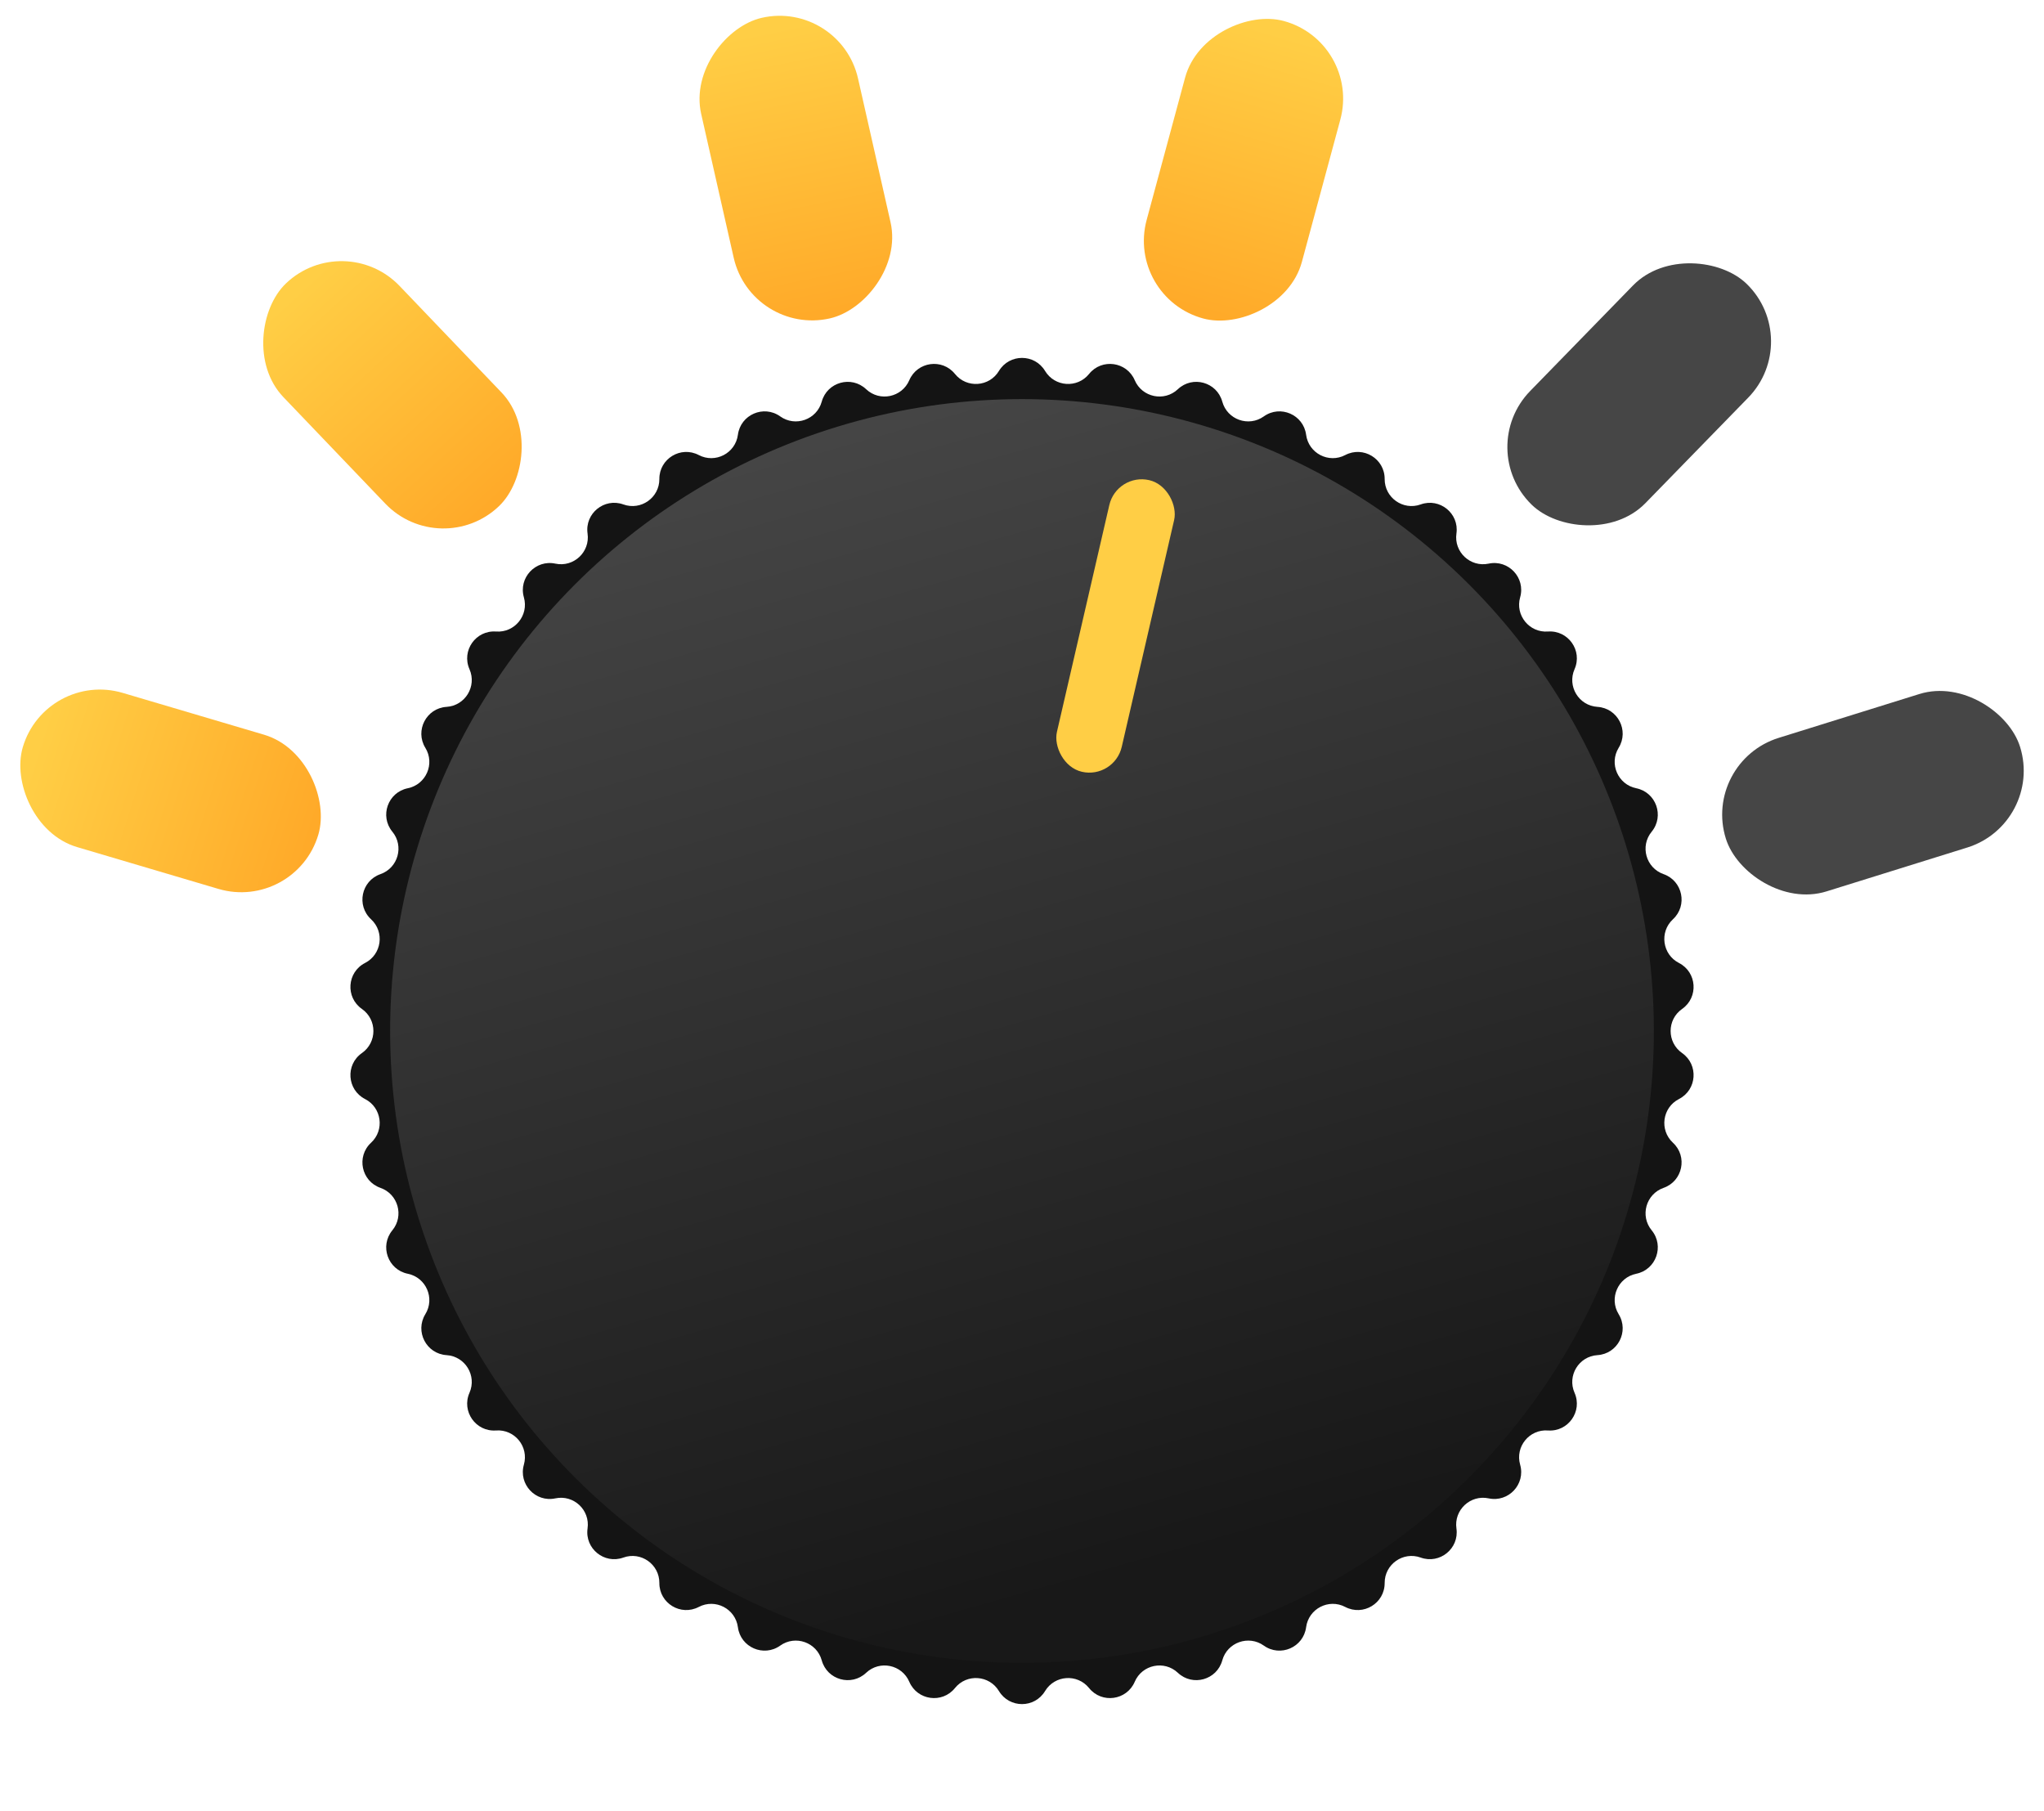
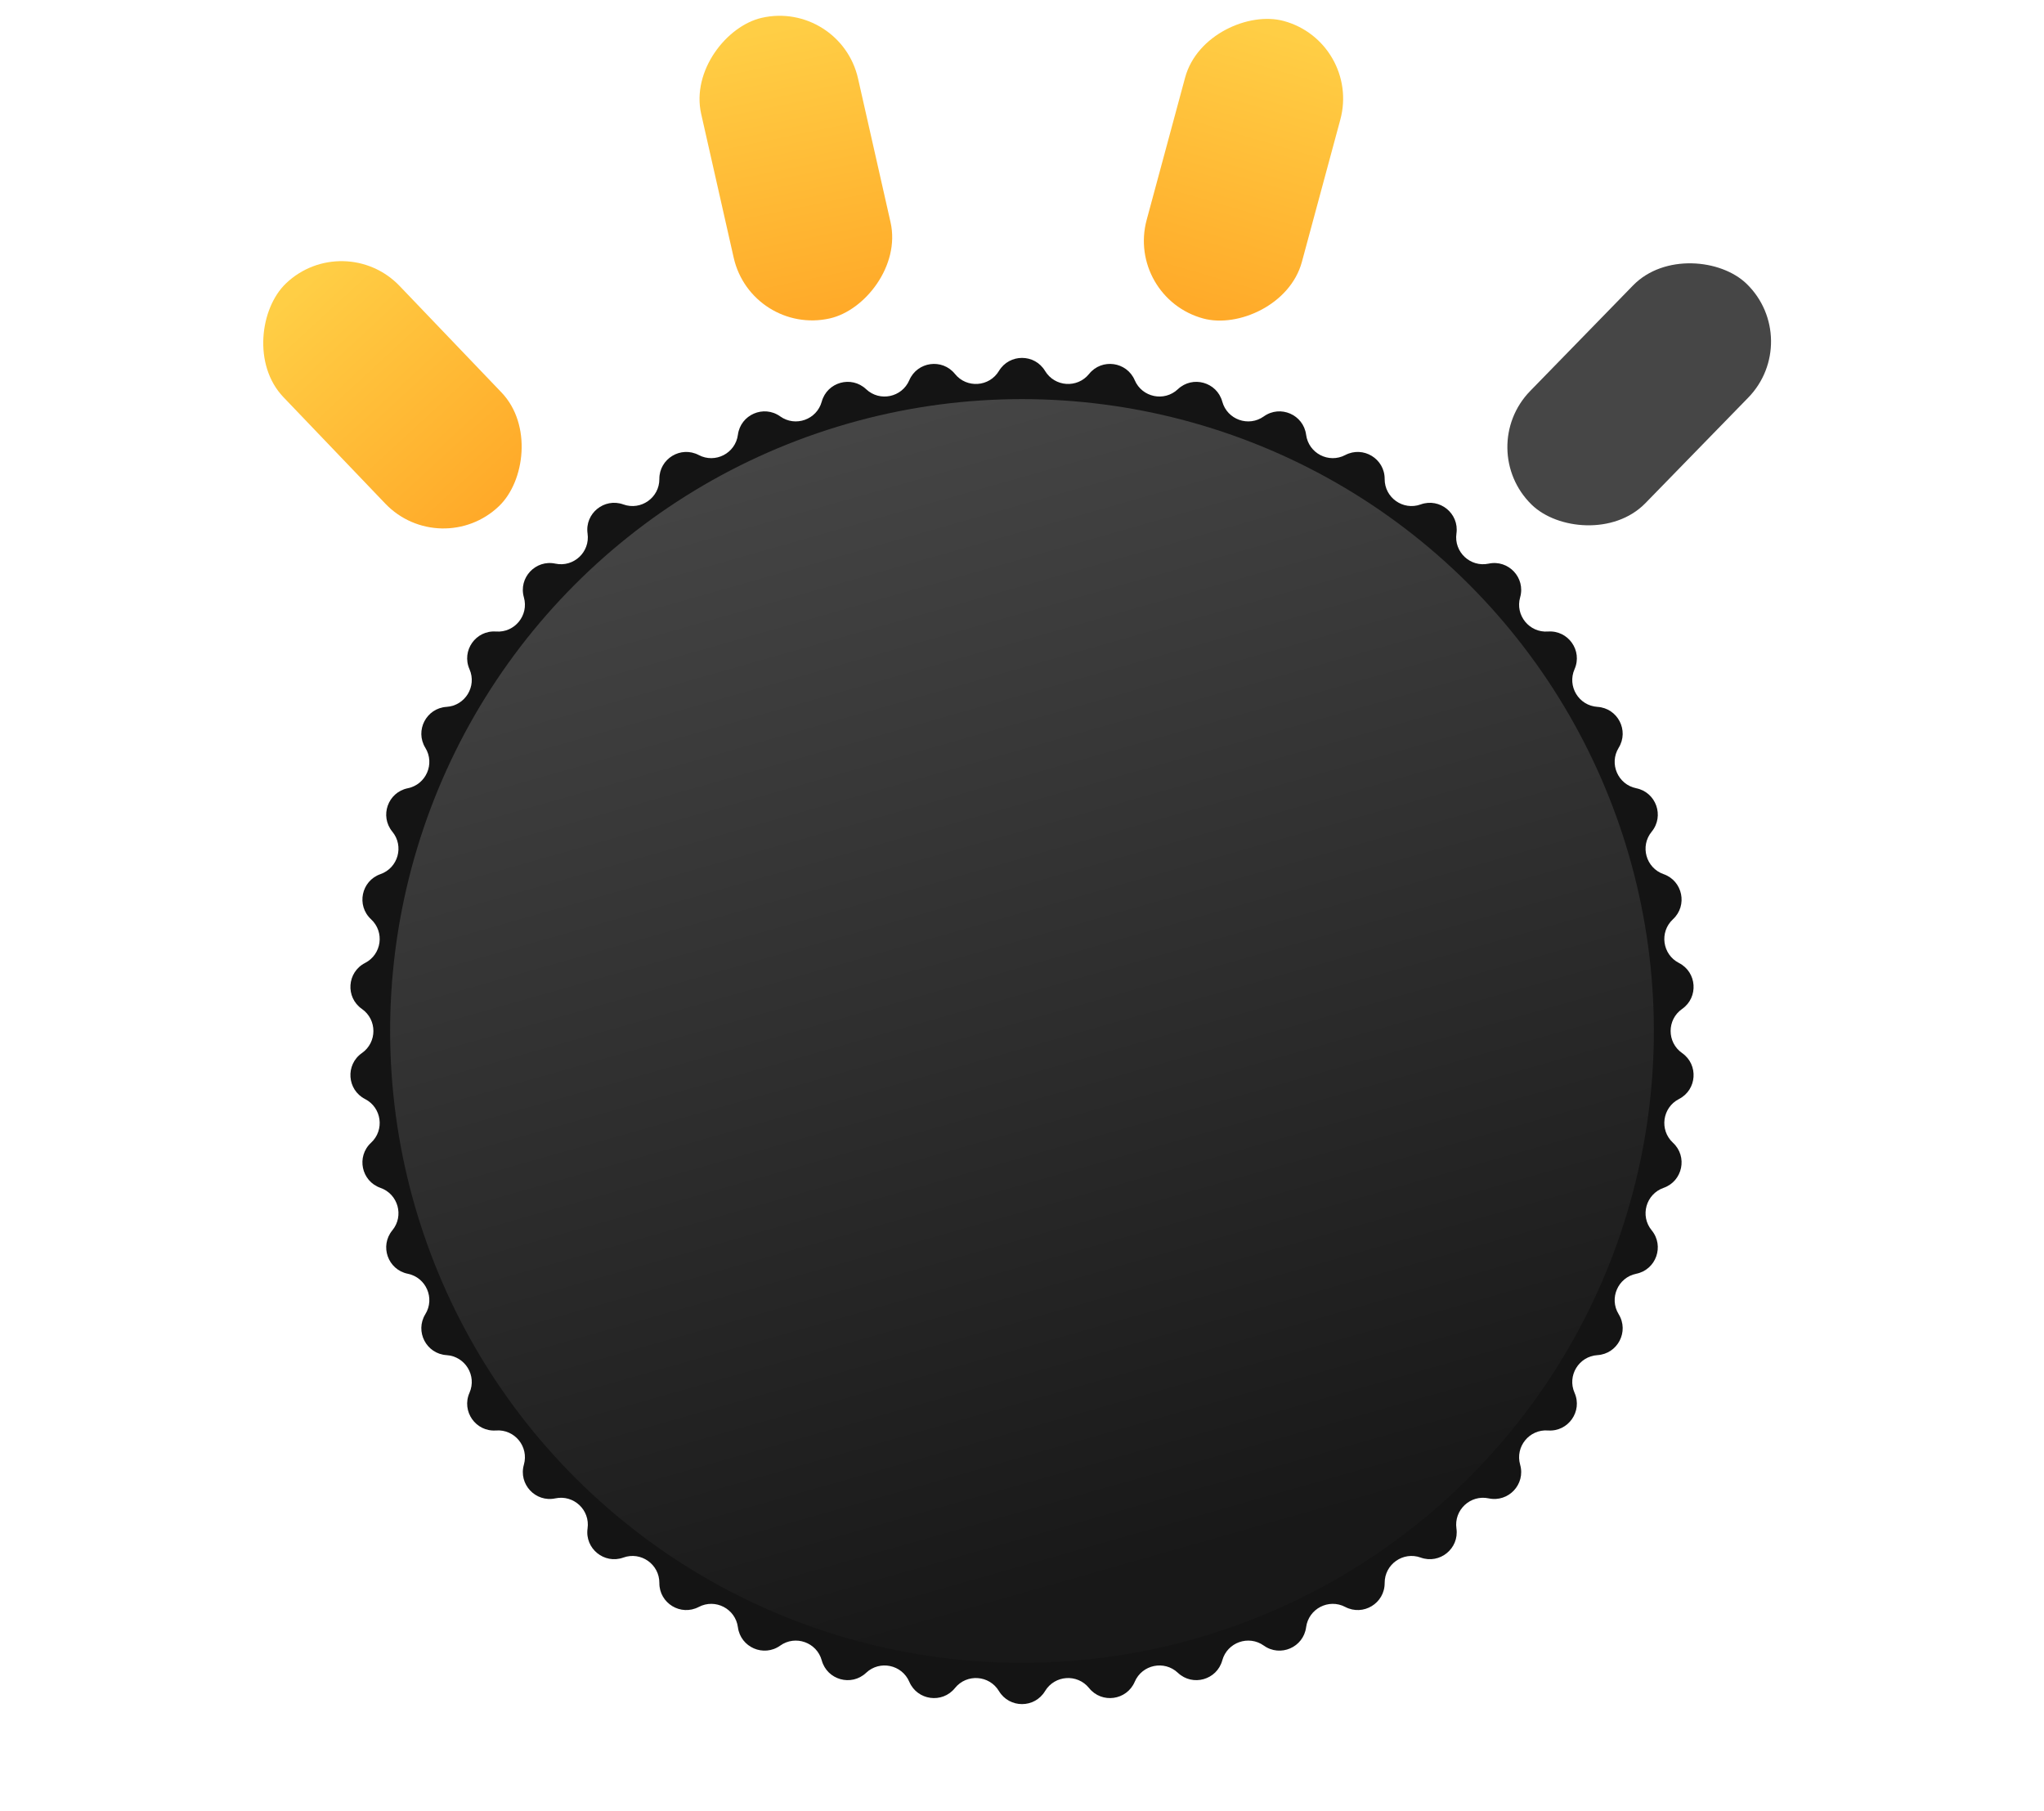
<svg xmlns="http://www.w3.org/2000/svg" width="79" height="70" viewBox="0 0 79 70" fill="none">
  <path d="M38.609 14.336C39.014 13.665 39.987 13.665 40.391 14.336V14.336C40.764 14.955 41.638 15.015 42.092 14.453V14.453C42.583 13.842 43.548 13.975 43.857 14.695V14.695C44.141 15.359 45 15.538 45.525 15.042V15.042C46.096 14.504 47.033 14.767 47.241 15.523V15.523C47.432 16.219 48.259 16.513 48.847 16.093V16.093C49.485 15.638 50.378 16.026 50.481 16.803V16.803C50.576 17.52 51.355 17.923 51.994 17.587V17.587C52.688 17.224 53.52 17.729 53.517 18.513V18.513C53.513 19.236 54.23 19.741 54.909 19.496V19.496C55.646 19.23 56.402 19.845 56.291 20.62V20.62C56.189 21.336 56.83 21.934 57.537 21.784V21.784C58.303 21.621 58.968 22.332 58.753 23.086V23.086C58.555 23.78 59.108 24.461 59.828 24.408V24.408C60.61 24.351 61.172 25.146 60.856 25.863V25.863C60.565 26.525 61.02 27.274 61.741 27.32V27.32C62.524 27.369 62.972 28.234 62.561 28.902V28.902C62.183 29.517 62.532 30.321 63.24 30.465V30.465C64.008 30.621 64.334 31.538 63.837 32.144V32.144C63.378 32.702 63.615 33.546 64.297 33.785V33.785C65.036 34.044 65.234 34.997 64.659 35.529V35.529C64.129 36.02 64.248 36.889 64.891 37.218V37.218C65.589 37.575 65.655 38.546 65.013 38.995V38.995C64.421 39.409 64.421 40.286 65.013 40.7V40.7C65.655 41.149 65.589 42.12 64.891 42.477V42.477C64.248 42.806 64.129 43.675 64.659 44.166V44.166C65.234 44.698 65.036 45.651 64.297 45.91V45.91C63.615 46.149 63.378 46.993 63.837 47.551V47.551C64.334 48.157 64.008 49.074 63.24 49.23V49.23C62.532 49.374 62.183 50.178 62.561 50.793V50.793C62.972 51.461 62.524 52.325 61.741 52.375V52.375C61.02 52.421 60.565 53.17 60.856 53.831V53.831C61.172 54.549 60.61 55.344 59.828 55.287V55.287C59.108 55.234 58.555 55.914 58.753 56.609V56.609C58.968 57.363 58.303 58.074 57.537 57.911V57.911C56.83 57.761 56.189 58.359 56.291 59.075V59.075C56.402 59.85 55.646 60.465 54.909 60.199V60.199C54.23 59.954 53.513 60.459 53.517 61.182V61.182C53.52 61.966 52.688 62.471 51.994 62.108V62.108C51.355 61.772 50.576 62.175 50.481 62.892V62.892C50.378 63.669 49.485 64.057 48.847 63.602V63.602C48.259 63.182 47.432 63.476 47.241 64.172V64.172C47.033 64.928 46.096 65.191 45.525 64.653V64.653C45 64.157 44.141 64.336 43.857 65V65C43.548 65.72 42.583 65.853 42.092 65.242V65.242C41.638 64.68 40.764 64.74 40.391 65.359V65.359C39.987 66.03 39.014 66.03 38.609 65.359V65.359C38.237 64.74 37.362 64.68 36.909 65.242V65.242C36.417 65.853 35.453 65.72 35.144 65V65C34.859 64.336 34.001 64.157 33.475 64.653V64.653C32.905 65.191 31.968 64.928 31.76 64.172V64.172C31.568 63.476 30.742 63.182 30.154 63.602V63.602C29.516 64.057 28.623 63.669 28.52 62.892V62.892C28.425 62.175 27.646 61.772 27.006 62.108V62.108C26.312 62.471 25.48 61.966 25.484 61.182V61.182C25.488 60.459 24.771 59.954 24.092 60.199V60.199C23.354 60.465 22.599 59.85 22.709 59.075V59.075C22.811 58.359 22.171 57.761 21.464 57.911V57.911C20.697 58.074 20.033 57.363 20.248 56.609V56.609C20.446 55.914 19.893 55.234 19.172 55.287V55.287C18.39 55.344 17.829 54.549 18.145 53.831V53.831C18.436 53.17 17.98 52.421 17.259 52.375V52.375C16.477 52.325 16.029 51.461 16.439 50.793V50.793C16.818 50.178 16.468 49.374 15.761 49.23V49.23C14.992 49.074 14.666 48.157 15.164 47.551V47.551C15.623 46.993 15.386 46.149 14.704 45.91V45.91C13.964 45.651 13.766 44.698 14.341 44.166V44.166C14.872 43.675 14.752 42.806 14.109 42.477V42.477C13.412 42.12 13.345 41.149 13.988 40.7V40.7C14.58 40.286 14.58 39.409 13.988 38.995V38.995C13.345 38.546 13.412 37.575 14.109 37.218V37.218C14.752 36.889 14.872 36.02 14.341 35.529V35.529C13.766 34.997 13.964 34.044 14.704 33.785V33.785C15.386 33.546 15.623 32.702 15.164 32.144V32.144C14.666 31.538 14.992 30.621 15.761 30.465V30.465C16.468 30.321 16.818 29.517 16.439 28.902V28.902C16.029 28.234 16.477 27.369 17.259 27.32V27.32C17.98 27.274 18.436 26.525 18.145 25.863V25.863C17.829 25.146 18.39 24.351 19.172 24.408V24.408C19.893 24.461 20.446 23.78 20.248 23.086V23.086C20.033 22.332 20.697 21.621 21.464 21.784V21.784C22.171 21.934 22.811 21.336 22.709 20.62V20.62C22.599 19.845 23.354 19.23 24.092 19.496V19.496C24.771 19.741 25.488 19.236 25.484 18.513V18.513C25.48 17.729 26.312 17.224 27.006 17.587V17.587C27.646 17.923 28.425 17.52 28.52 16.803V16.803C28.623 16.026 29.516 15.638 30.154 16.093V16.093C30.742 16.513 31.568 16.219 31.76 15.523V15.523C31.968 14.767 32.905 14.504 33.475 15.042V15.042C34.001 15.538 34.859 15.359 35.144 14.695V14.695C35.453 13.975 36.417 13.842 36.909 14.453V14.453C37.362 15.015 38.237 14.955 38.609 14.336V14.336Z" fill="#141414" />
-   <rect x="1.763" y="25.898" width="11.912" height="6.215" rx="3.108" transform="rotate(16.483 1.763 25.898)" fill="url(#paint0_linear_1591_43)" />
  <rect x="13.296" y="8.807" width="11.912" height="6.215" rx="3.108" transform="rotate(46.264 13.296 8.807)" fill="url(#paint1_linear_1591_43)" />
  <rect x="32.477" y="0.002" width="11.912" height="6.215" rx="3.108" transform="rotate(77.256 32.477 0.002)" fill="url(#paint2_linear_1591_43)" />
  <rect x="52.614" y="1.621" width="11.912" height="6.215" rx="3.108" transform="rotate(105.117 52.614 1.621)" fill="url(#paint3_linear_1591_43)" />
  <rect x="69.737" y="13.143" width="11.912" height="6.215" rx="3.108" transform="rotate(134.258 69.737 13.143)" fill="#464646" />
-   <rect x="79" y="31.832" width="11.912" height="6.215" rx="3.108" transform="rotate(162.689 79 31.832)" fill="#464646" />
  <circle cx="39.5" cy="39.847" r="24.421" transform="rotate(13.004 39.5 39.847)" fill="url(#paint4_linear_1591_43)" />
-   <rect x="43.164" y="18.268" width="2.571" height="11.568" rx="1.285" transform="rotate(13.004 43.164 18.268)" fill="#FFCE45" />
  <defs>
    <linearGradient id="paint0_linear_1591_43" x1="2.269" y1="29.26" x2="13.406" y2="29.475" gradientUnits="userSpaceOnUse">
      <stop stop-color="#FFCE45" />
      <stop offset="1" stop-color="#FFAA29" />
    </linearGradient>
    <linearGradient id="paint1_linear_1591_43" x1="13.802" y1="12.168" x2="24.938" y2="12.383" gradientUnits="userSpaceOnUse">
      <stop stop-color="#FFCE45" />
      <stop offset="1" stop-color="#FFAA29" />
    </linearGradient>
    <linearGradient id="paint2_linear_1591_43" x1="32.983" y1="3.363" x2="44.12" y2="3.579" gradientUnits="userSpaceOnUse">
      <stop stop-color="#FFCE45" />
      <stop offset="1" stop-color="#FFAA29" />
    </linearGradient>
    <linearGradient id="paint3_linear_1591_43" x1="53.12" y1="4.982" x2="64.256" y2="5.198" gradientUnits="userSpaceOnUse">
      <stop stop-color="#FFCE45" />
      <stop offset="1" stop-color="#FFAA29" />
    </linearGradient>
    <linearGradient id="paint4_linear_1591_43" x1="27.555" y1="18.876" x2="50.383" y2="60.286" gradientUnits="userSpaceOnUse">
      <stop stop-color="#454545" />
      <stop offset="0.963" stop-color="#181818" />
    </linearGradient>
  </defs>
</svg>